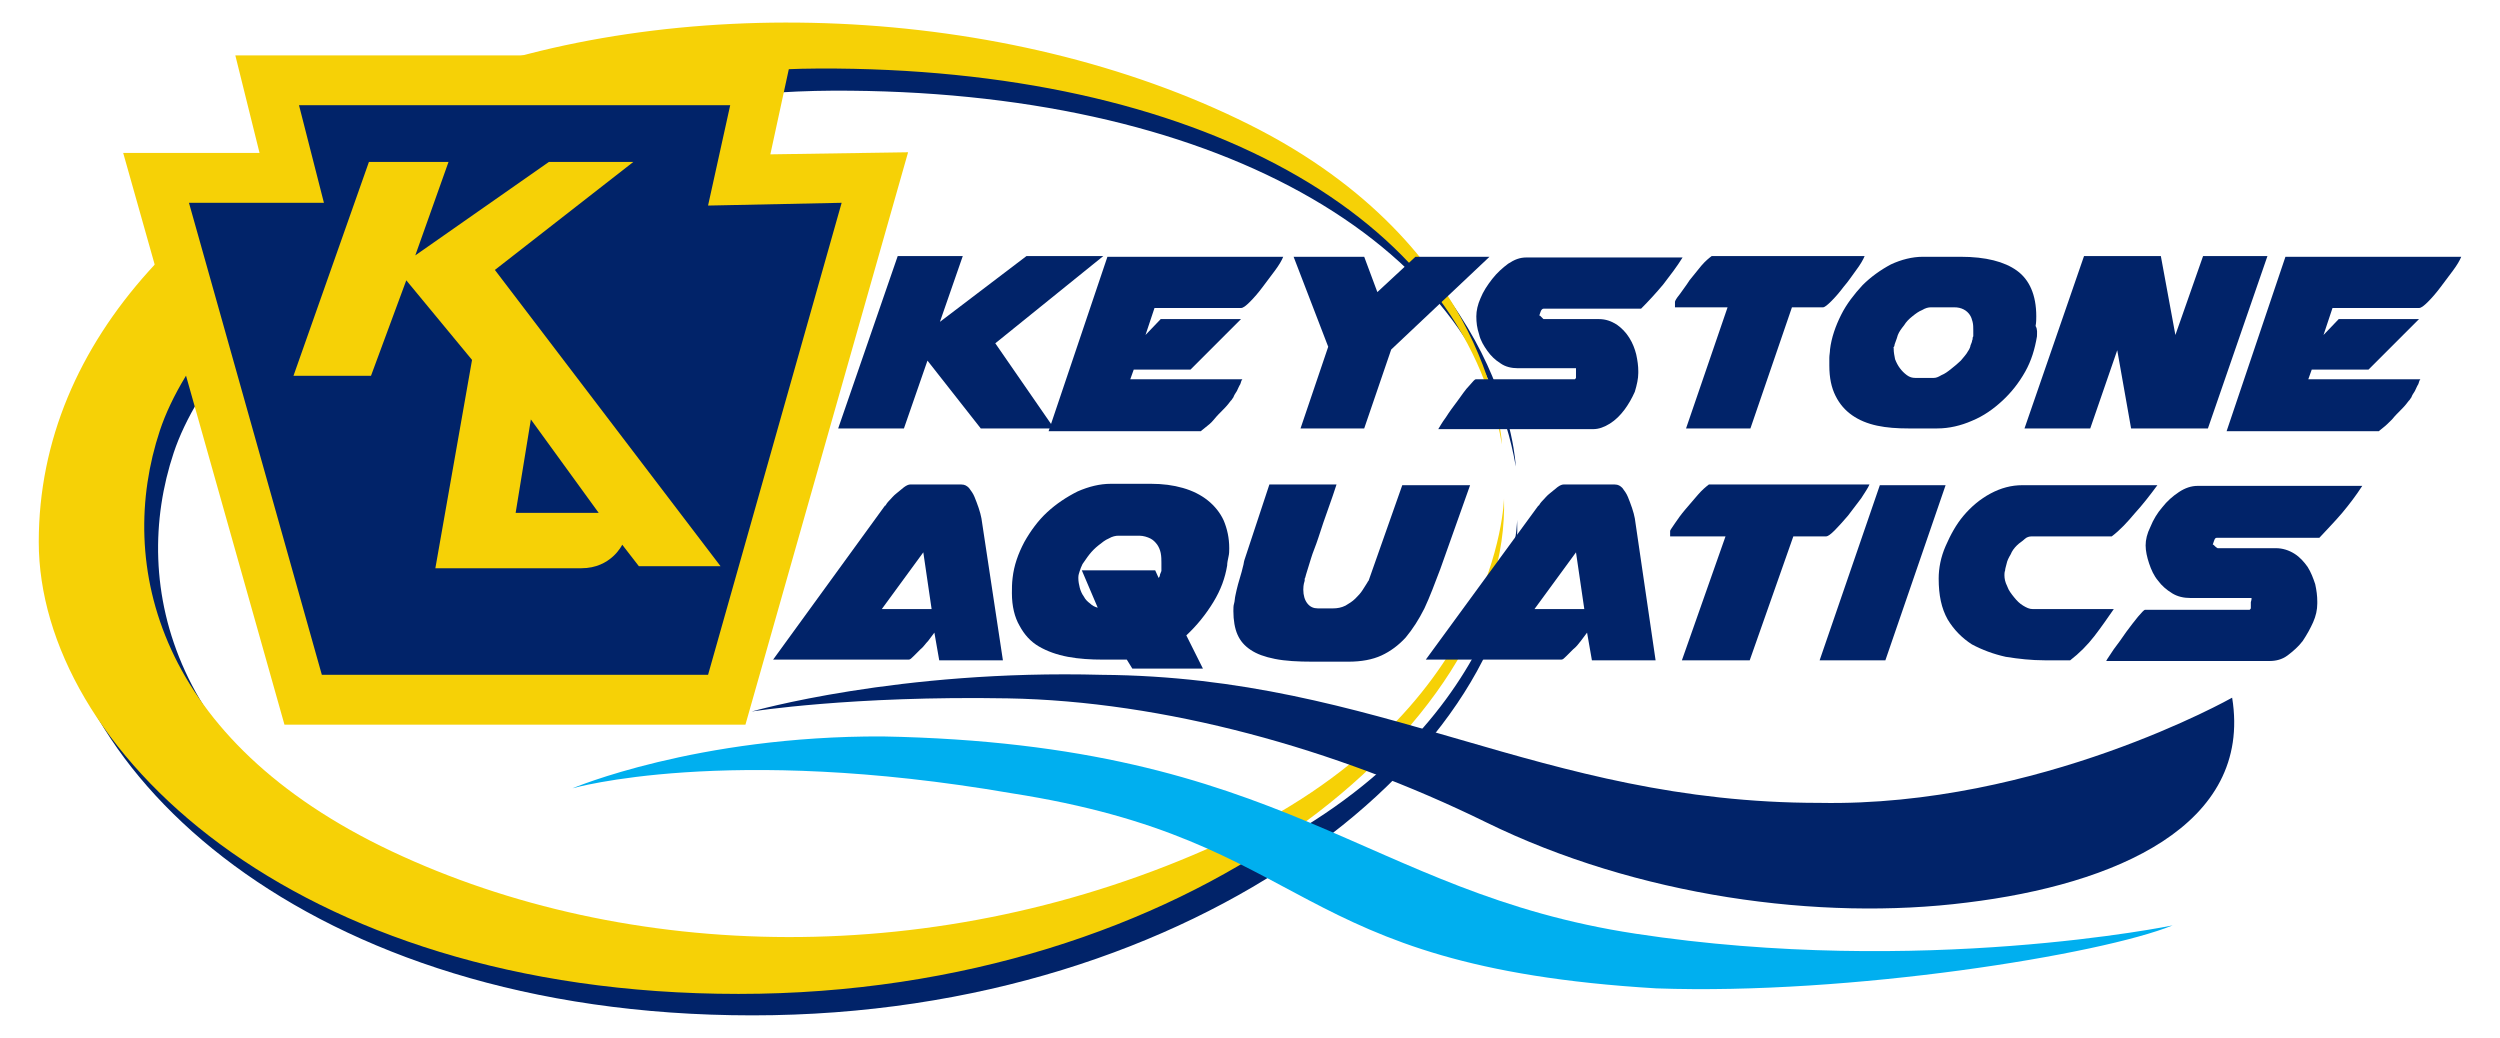
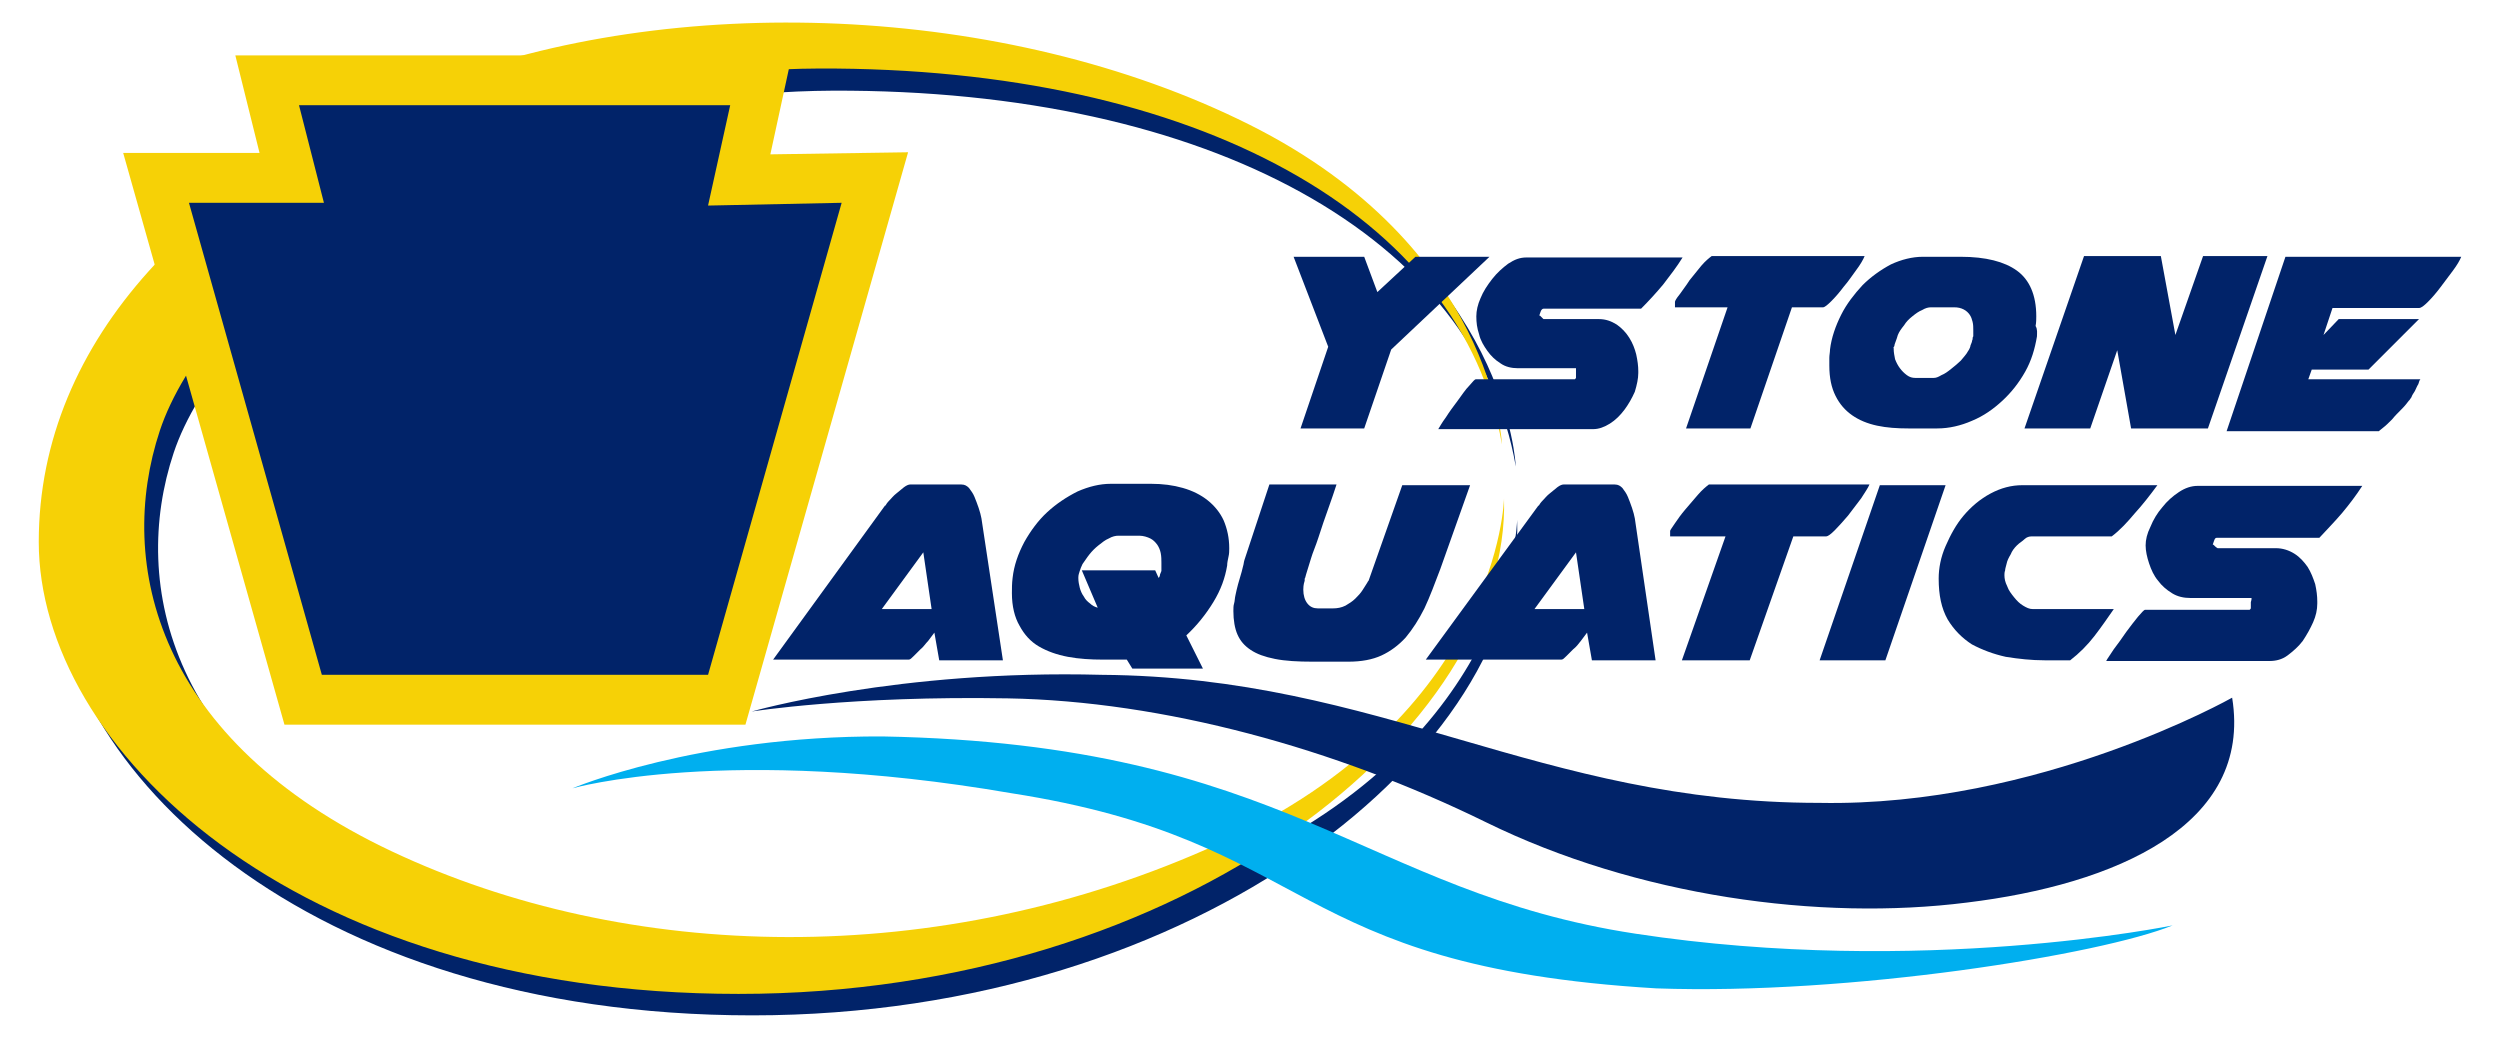
<svg xmlns="http://www.w3.org/2000/svg" version="1.1" id="Layer_1" x="0px" y="0px" viewBox="0 0 361.2 150" style="enable-background:new 0 0 361.2 150;" xml:space="preserve">
  <style type="text/css">
	.st0{fill:#012369;}
	.st1{fill:#F6D106;}
	.st2{fill:#00AFEF;}
</style>
  <g>
    <path class="st0" d="M219.2,75.1c0,0-0.6,31.4-41.2,49.9s-85.5,17.1-119.4,1.1S18.7,84.6,25.1,65.4s40.6-52,95.2-52.3   c54.6-0.2,93,21.3,98.7,54.3c0,0-1.1-28.5-36.5-46.2S98.9,1.9,64.9,15.2S7.6,52.1,7.6,81.4s36.2,65.3,101.1,65.3   S220.3,107.9,219.2,75.1z" />
    <path class="st1" d="M217.3,72c0,0-0.6,31.4-41.2,49.9S90.5,139,56.6,123S16.7,81.5,23.1,62.2s40.6-52,95.2-52.3   c54.6-0.2,93,21.3,98.7,54.3c0,0-1.1-28.5-36.5-46.2S96.9-1.2,62.9,12.1S5.6,48.9,5.6,78.3s36.2,65.3,101.1,65.3   S218.3,104.8,217.3,72z" />
    <path class="st2" d="M82.7,113.9c0,0,22.2-6.4,63.4,0.7c44.3,6.9,39.4,25,93.2,28.2c28,1,64.3-4.9,74.6-9.1c0,0-36.3,7.5-77.6,1.2   c-39.4-6-50.1-27.4-108.8-28.5C100.6,106.3,82.7,113.9,82.7,113.9z" />
    <path class="st0" d="M108.6,102.8c0,0,14.5-2.3,37-1.9c22.5,0.4,47.3,7.2,69.1,17.9s48.2,14.3,69.5,11.6   c21.3-2.6,41.3-11.1,38.3-29.6c0,0-27.9,15.8-59.6,15.2c-40.6,0-63.3-18.2-103.7-18.5C129.8,96.7,108.6,102.8,108.6,102.8z" />
    <g>
      <polygon class="st1" points="41.1,104.7 17.8,22.1 37.5,22.1 34,8 114.4,8 111.3,22.3 131.2,22 107.7,104.7   " />
      <polygon class="st0" points="121.6,29.3 102.3,97.5 46.5,97.5 27.3,29.3 46.8,29.3 43.2,15.2 105.5,15.2 102.3,29.7   " />
    </g>
-     <path class="st1" d="M71.5,39l20-15.6H79.3L60,36.9l4.8-13.5H53.3L42.4,54.3h11.2l5.1-13.8L68.2,52l-5.3,30.1c0,0,16.8,0,21.1,0   c4.3,0,5.9-3.4,5.9-3.4l2.4,3.1h11.8L71.5,39z M74.5,74.1l2.2-13.5l9.8,13.5H74.5z" />
    <g>
-       <path class="st0" d="M121.1,61.9l8.6-24.9h9.4l-3.3,9.5l12.5-9.5h11.1l-15.6,12.6l8.5,12.3h-10.6l-7.7-9.8l-3.4,9.8H121.1z" />
-       <path class="st0" d="M160,37.1h25.4c-0.2,0.5-0.6,1.2-1.2,2c-0.6,0.8-1.2,1.6-1.8,2.4c-0.6,0.8-1.2,1.5-1.8,2.1    c-0.6,0.6-1,0.9-1.3,0.9h-12.5l-1.3,3.9l2.2-2.3h11.6l-7.3,7.3h-8.2l-0.5,1.4h16.2c-0.1,0.1-0.2,0.3-0.3,0.7    c-0.2,0.3-0.3,0.6-0.5,1c-0.2,0.3-0.4,0.6-0.5,0.9c-0.2,0.3-0.3,0.4-0.3,0.5l0-0.1c-0.3,0.4-0.6,0.8-1.1,1.3c-0.5,0.5-1,1-1.4,1.5    s-0.9,0.9-1.3,1.2c-0.4,0.3-0.6,0.5-0.6,0.5h-22L160,37.1z" />
      <path class="st0" d="M187.9,61.9l4-11.8l-5-13h10.2l1.9,5.1l5.5-5.1h10.7l-14.2,13.4l-3.9,11.4H187.9z" />
      <path class="st0" d="M227.7,53.3c0-0.1,0-0.1,0-0.1h-8.4c-0.9,0-1.8-0.2-2.5-0.7c-0.8-0.5-1.4-1.1-1.9-1.8s-1-1.5-1.2-2.4    c-0.3-0.9-0.4-1.7-0.4-2.6c0-0.8,0.2-1.7,0.6-2.6c0.4-1,1-1.9,1.7-2.8c0.7-0.9,1.5-1.6,2.3-2.2c0.9-0.6,1.7-0.9,2.6-0.9h22.6    c-0.8,1.3-1.8,2.6-2.8,3.9c-1,1.2-2.1,2.4-3.2,3.5h-14.1c-0.1,0-0.3,0.1-0.4,0.4s-0.2,0.5-0.2,0.7v0.2c0,0,0-0.1,0-0.2    c0-0.1,0-0.1,0.1-0.1l0.2,0.2c0.1,0.1,0.2,0.2,0.3,0.3h8c1,0,1.8,0.3,2.6,0.8c0.7,0.5,1.3,1.1,1.8,1.9c0.5,0.8,0.8,1.6,1,2.4    c0.2,0.9,0.3,1.7,0.3,2.4v0.3c0,0.8-0.2,1.7-0.5,2.7c-0.4,0.9-0.9,1.8-1.5,2.6c-0.6,0.8-1.3,1.5-2.1,2c-0.8,0.5-1.6,0.8-2.4,0.8    h-22.4c0.2-0.3,0.5-0.9,1.1-1.7c0.5-0.8,1.1-1.6,1.7-2.4s1.1-1.6,1.7-2.2c0.5-0.6,0.8-0.9,0.9-0.9h14.3c0.1,0,0.1-0.1,0.2-0.2    c0-0.1,0-0.3,0-0.4v-0.5C227.7,53.4,227.7,53.4,227.7,53.3z" />
      <path class="st0" d="M243.6,61.9l6-17.5H242v-0.8c0-0.1,0.2-0.5,0.7-1.1c0.4-0.6,0.9-1.2,1.4-2c0.6-0.7,1.1-1.4,1.7-2.1    c0.6-0.7,1.1-1.1,1.5-1.4h22.1c-0.2,0.5-0.6,1.2-1.2,2c-0.6,0.8-1.1,1.6-1.8,2.4c-0.6,0.8-1.2,1.5-1.8,2.1c-0.6,0.6-1,0.9-1.2,0.9    h-4.5l-6,17.5H243.6z" />
      <path class="st0" d="M294.3,48.6c-0.3,1.8-0.8,3.5-1.7,5.1c-0.9,1.6-2,3-3.3,4.2s-2.7,2.2-4.4,2.9c-1.6,0.7-3.3,1.1-5,1.1h-4.2    c-1.6,0-3.1-0.1-4.5-0.4s-2.6-0.8-3.6-1.5c-1-0.7-1.8-1.6-2.4-2.8c-0.6-1.2-0.9-2.6-0.9-4.4c0-0.4,0-0.8,0-1.1    c0-0.4,0.1-0.8,0.1-1.2c0.2-1.7,0.8-3.4,1.6-5s1.9-3,3.1-4.3c1.2-1.2,2.6-2.2,4.1-3c1.5-0.7,3.1-1.1,4.6-1.1h5.5    c3.6,0,6.3,0.7,8.1,2s2.8,3.5,2.8,6.6c0,0.4,0,0.9-0.1,1.4C294.4,47.6,294.3,48.1,294.3,48.6L294.3,48.6z M273.5,50.3l0.1-0.1v0.2    c0,0.5,0.1,1,0.2,1.5c0.2,0.5,0.4,0.9,0.7,1.3c0.3,0.4,0.6,0.7,1,1c0.4,0.3,0.8,0.4,1.2,0.4h2.7c0.3,0,0.6-0.1,1.1-0.4    c0.5-0.2,0.9-0.5,1.4-0.9c0.5-0.4,1-0.8,1.4-1.2c0.4-0.5,0.8-0.9,1-1.3c0.3-0.4,0.4-0.8,0.4-0.9l0.2-0.5c0-0.2,0.1-0.3,0.1-0.4    s0-0.3,0.1-0.4c0-0.1,0-0.2,0-0.4c0-0.2,0-0.3,0-0.5c0-0.4,0-0.8-0.1-1.2c-0.1-0.4-0.2-0.7-0.4-1c-0.2-0.3-0.5-0.6-0.9-0.8    c-0.4-0.2-0.8-0.3-1.4-0.3H279c-0.4,0-0.8,0.1-1.3,0.4c-0.5,0.2-0.9,0.5-1.4,0.9c-0.5,0.4-0.9,0.8-1.2,1.3    c-0.4,0.5-0.7,0.9-0.9,1.4v0c-0.1,0.3-0.2,0.7-0.3,0.9c-0.1,0.3-0.2,0.5-0.2,0.7L273.5,50.3z" />
      <path class="st0" d="M292.5,61.9l8.6-24.9h11.1l2.1,11.4l4-11.4h9.3l-8.6,24.9h-11.1l-2-11.3l-3.9,11.3H292.5z" />
      <path class="st0" d="M330.2,37.1h25.4c-0.2,0.5-0.6,1.2-1.2,2c-0.6,0.8-1.2,1.6-1.8,2.4c-0.6,0.8-1.2,1.5-1.8,2.1    c-0.6,0.6-1,0.9-1.3,0.9H337l-1.3,3.9l2.2-2.3h11.6l-7.3,7.3H334l-0.5,1.4h16.2c-0.1,0.1-0.2,0.3-0.3,0.7c-0.2,0.3-0.3,0.6-0.5,1    c-0.2,0.3-0.4,0.6-0.5,0.9c-0.2,0.3-0.3,0.4-0.3,0.5l0-0.1c-0.3,0.4-0.6,0.8-1.1,1.3c-0.5,0.5-1,1-1.4,1.5    c-0.5,0.5-0.9,0.9-1.3,1.2c-0.4,0.3-0.6,0.5-0.6,0.5h-22L330.2,37.1z" />
    </g>
    <g>
      <path class="st0" d="M144.9,95.4h-9.2l-0.7-4c-0.3,0.4-0.6,0.8-0.9,1.2c-0.4,0.4-0.7,0.9-1.1,1.2c-0.4,0.4-0.7,0.7-1,1    c-0.3,0.3-0.5,0.5-0.7,0.5h-19.6L127.9,73l0,0.1c0.1-0.2,0.3-0.5,0.6-0.8c0.3-0.3,0.6-0.7,1-1s0.7-0.6,1.1-0.9    c0.4-0.3,0.7-0.4,0.9-0.4h7.4c0.5,0,0.8,0.2,1.1,0.5c0.3,0.4,0.6,0.8,0.8,1.3s0.4,1,0.6,1.6c0.2,0.6,0.3,1,0.4,1.5L144.9,95.4z     M127.4,88h7.2l-1.2-8.2L127.4,88z" />
      <path class="st0" d="M177.3,81.7c-0.3,1.8-0.9,3.5-2,5.3c-1.1,1.8-2.4,3.4-3.9,4.8l2.4,4.8h-10.2l-0.8-1.3h-3.5    c-1.7,0-3.4-0.1-5-0.4c-1.6-0.3-3-0.8-4.2-1.5c-1.2-0.7-2.1-1.7-2.8-3c-0.7-1.2-1.1-2.8-1.1-4.7c0-0.7,0-1.4,0.1-2.2    c0.2-1.8,0.8-3.5,1.7-5.2c0.9-1.6,2-3.1,3.3-4.3c1.3-1.2,2.8-2.2,4.4-3c1.6-0.7,3.2-1.1,4.8-1.1h5.8c1.7,0,3.2,0.2,4.6,0.6    s2.6,1,3.6,1.8c1,0.8,1.8,1.8,2.3,2.9c0.5,1.2,0.8,2.5,0.8,4c0,0.4,0,0.8-0.1,1.2C177.4,80.9,177.3,81.3,177.3,81.7z M155.8,83.6    c0,0.4,0.1,0.9,0.2,1.3s0.3,0.9,0.6,1.3c0.2,0.4,0.5,0.7,0.9,1c0.3,0.3,0.7,0.5,1.1,0.6l-2.3-5.4h10.6l0.5,1.1    c0.1-0.1,0.2-0.3,0.2-0.5l0.2-0.5c0-0.1,0-0.3,0-0.4s0-0.3,0-0.4v-0.4c0-0.4,0-0.9-0.1-1.4s-0.3-0.9-0.5-1.2    c-0.3-0.4-0.6-0.7-1-0.9c-0.4-0.2-1-0.4-1.6-0.4h-3c-0.4,0-0.9,0.1-1.4,0.4c-0.5,0.2-1,0.6-1.5,1c-0.5,0.4-0.9,0.8-1.3,1.3    c-0.4,0.5-0.7,1-1,1.4l0,0c-0.2,0.4-0.3,0.7-0.4,1c-0.1,0.3-0.2,0.6-0.2,0.9V83.6z" />
      <path class="st0" d="M183.4,70h9.7c-0.7,2.2-1.4,4-1.9,5.5c-0.5,1.5-0.9,2.8-1.3,3.8s-0.6,1.8-0.8,2.4c-0.2,0.6-0.3,1-0.4,1.3    c-0.1,0.3-0.1,0.5-0.2,0.6c0,0.1,0,0.2,0,0.3c-0.2,0.6-0.2,1.1-0.2,1.3c0,0.8,0.2,1.5,0.6,2c0.4,0.5,0.9,0.7,1.5,0.7h2.2    c0.6,0,1.2-0.1,1.8-0.4c0.5-0.3,1-0.6,1.4-1c0.4-0.4,0.8-0.8,1.1-1.3c0.3-0.5,0.6-0.9,0.8-1.3l0,0.1l4.9-13.9h9.8l-4.3,12.1    c-0.8,2.1-1.5,4-2.3,5.7c-0.8,1.6-1.7,3-2.7,4.2c-1,1.1-2.2,2-3.5,2.6c-1.3,0.6-2.9,0.9-4.8,0.9h-5.1c-2.2,0-4-0.1-5.5-0.4    c-1.5-0.3-2.6-0.7-3.5-1.3c-0.9-0.6-1.5-1.3-1.9-2.2c-0.4-0.9-0.6-2.1-0.6-3.4c0-0.4,0-0.8,0.1-1.1s0.1-0.8,0.2-1.2    c0.2-1,0.5-2.1,0.9-3.4c0.1-0.3,0.1-0.5,0.2-0.8c0.1-0.3,0.1-0.6,0.2-0.9L183.4,70z" />
      <path class="st0" d="M239.2,95.4H230l-0.7-4c-0.3,0.4-0.6,0.8-0.9,1.2s-0.7,0.9-1.1,1.2c-0.4,0.4-0.7,0.7-1,1    c-0.3,0.3-0.5,0.5-0.7,0.5H206L222.3,73l0,0.1c0.1-0.2,0.3-0.5,0.6-0.8s0.6-0.7,1-1s0.7-0.6,1.1-0.9c0.4-0.3,0.7-0.4,0.9-0.4h7.4    c0.5,0,0.8,0.2,1.1,0.5c0.3,0.4,0.6,0.8,0.8,1.3s0.4,1,0.6,1.6c0.2,0.6,0.3,1,0.4,1.5L239.2,95.4z M221.7,88h7.2l-1.2-8.2    L221.7,88z" />
      <path class="st0" d="M243,95.4l6.3-17.9h-8v-0.8c0-0.1,0.3-0.5,0.7-1.1s0.9-1.3,1.5-2c0.6-0.7,1.2-1.4,1.8-2.1    c0.6-0.7,1.2-1.2,1.6-1.5h23.2c-0.2,0.5-0.7,1.2-1.2,2c-0.6,0.8-1.2,1.6-1.9,2.5c-0.7,0.8-1.3,1.5-1.9,2.1c-0.6,0.6-1,0.9-1.3,0.9    h-4.7l-6.3,17.9H243z" />
      <path class="st0" d="M262.9,95.4l8.7-25.3h9.5l-8.7,25.3H262.9z" />
      <path class="st0" d="M280.1,83.6c0-1.5,0.3-3.1,1-4.7c0.7-1.6,1.5-3.1,2.6-4.4c1.1-1.3,2.4-2.4,3.9-3.2s3-1.2,4.6-1.2h19.5    c-1.1,1.5-2.2,2.9-3.3,4.1c-1,1.2-2.1,2.4-3.3,3.3h-11.6c-0.3,0-0.7,0.1-1,0.4s-0.7,0.5-1.1,0.9c-0.4,0.4-0.7,0.8-0.9,1.3    c-0.3,0.5-0.5,0.9-0.6,1.4v0c-0.1,0.4-0.2,0.7-0.2,0.9c-0.1,0.3-0.1,0.5-0.1,0.7c0,0.5,0.1,1,0.4,1.6c0.2,0.6,0.6,1.1,1,1.6    c0.4,0.5,0.8,0.9,1.3,1.2c0.5,0.3,0.9,0.5,1.4,0.5h11.7c-0.9,1.3-1.8,2.6-2.8,3.9c-1,1.3-2.2,2.5-3.5,3.5h-3.7    c-1.9,0-3.7-0.2-5.6-0.5c-1.8-0.4-3.4-1-4.9-1.8c-1.4-0.9-2.6-2.1-3.5-3.6C280.5,87.9,280.1,86,280.1,83.6L280.1,83.6z" />
      <path class="st0" d="M325.3,86.5c0-0.1,0-0.1,0-0.1h-8.8c-1,0-1.9-0.2-2.7-0.7c-0.8-0.5-1.5-1.1-2-1.8c-0.6-0.7-1-1.6-1.3-2.5    c-0.3-0.9-0.5-1.8-0.5-2.6c0-0.8,0.2-1.7,0.7-2.7c0.4-1,1-2,1.7-2.8c0.7-0.9,1.5-1.6,2.4-2.2s1.8-0.9,2.7-0.9h23.8    c-0.9,1.4-1.9,2.7-2.9,3.9c-1.1,1.3-2.2,2.4-3.3,3.6h-14.8c-0.2,0-0.3,0.1-0.4,0.4c-0.1,0.3-0.2,0.5-0.2,0.7v0.2c0,0,0-0.1,0-0.2    c0-0.1,0-0.1,0.1-0.1l0.2,0.2c0.1,0.1,0.2,0.2,0.4,0.3h8.4c1,0,1.9,0.3,2.7,0.8c0.8,0.5,1.4,1.2,1.9,1.9c0.5,0.8,0.8,1.6,1.1,2.5    c0.2,0.9,0.3,1.7,0.3,2.5v0.3c0,0.9-0.2,1.8-0.6,2.7s-0.9,1.8-1.5,2.7c-0.6,0.8-1.4,1.5-2.2,2.1s-1.7,0.8-2.6,0.8h-23.6    c0.2-0.4,0.6-0.9,1.1-1.7c0.6-0.8,1.2-1.6,1.8-2.5c0.6-0.8,1.2-1.6,1.7-2.2c0.5-0.6,0.9-1,1-1h15.1c0.1,0,0.1-0.1,0.2-0.2    c0-0.1,0-0.3,0-0.4v-0.5C325.3,86.7,325.3,86.6,325.3,86.5z" />
    </g>
  </g>
</svg>